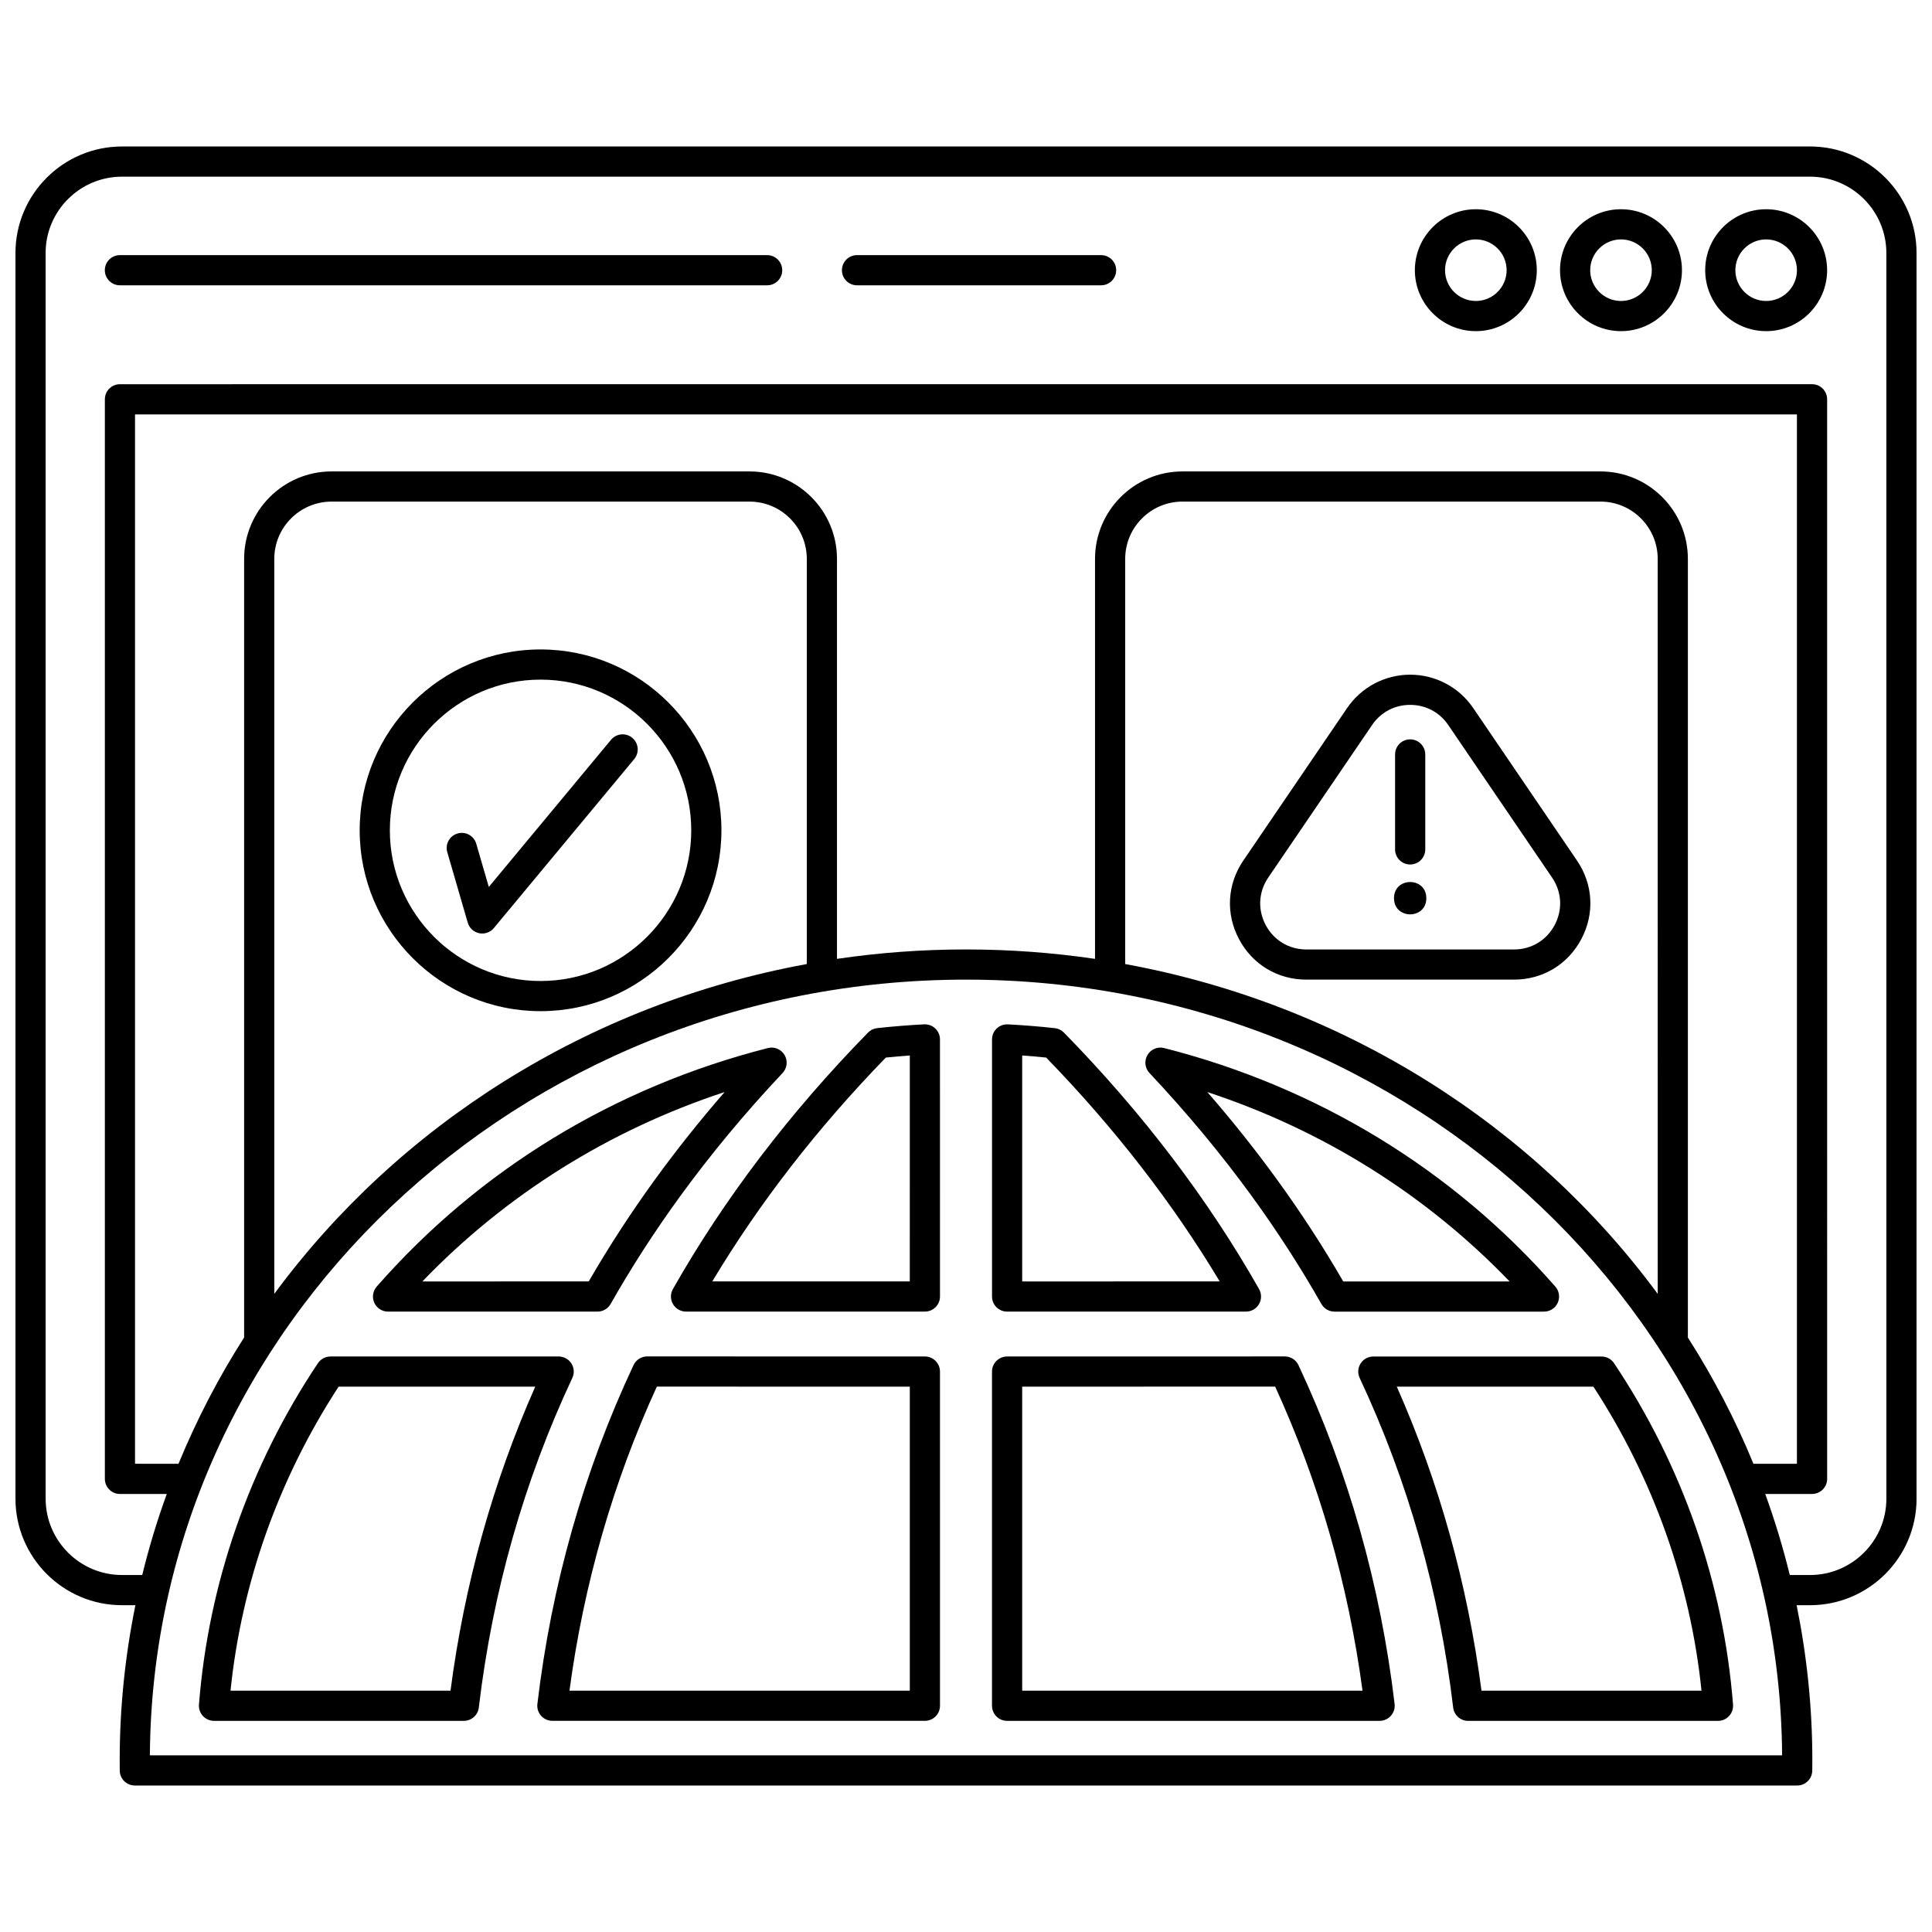
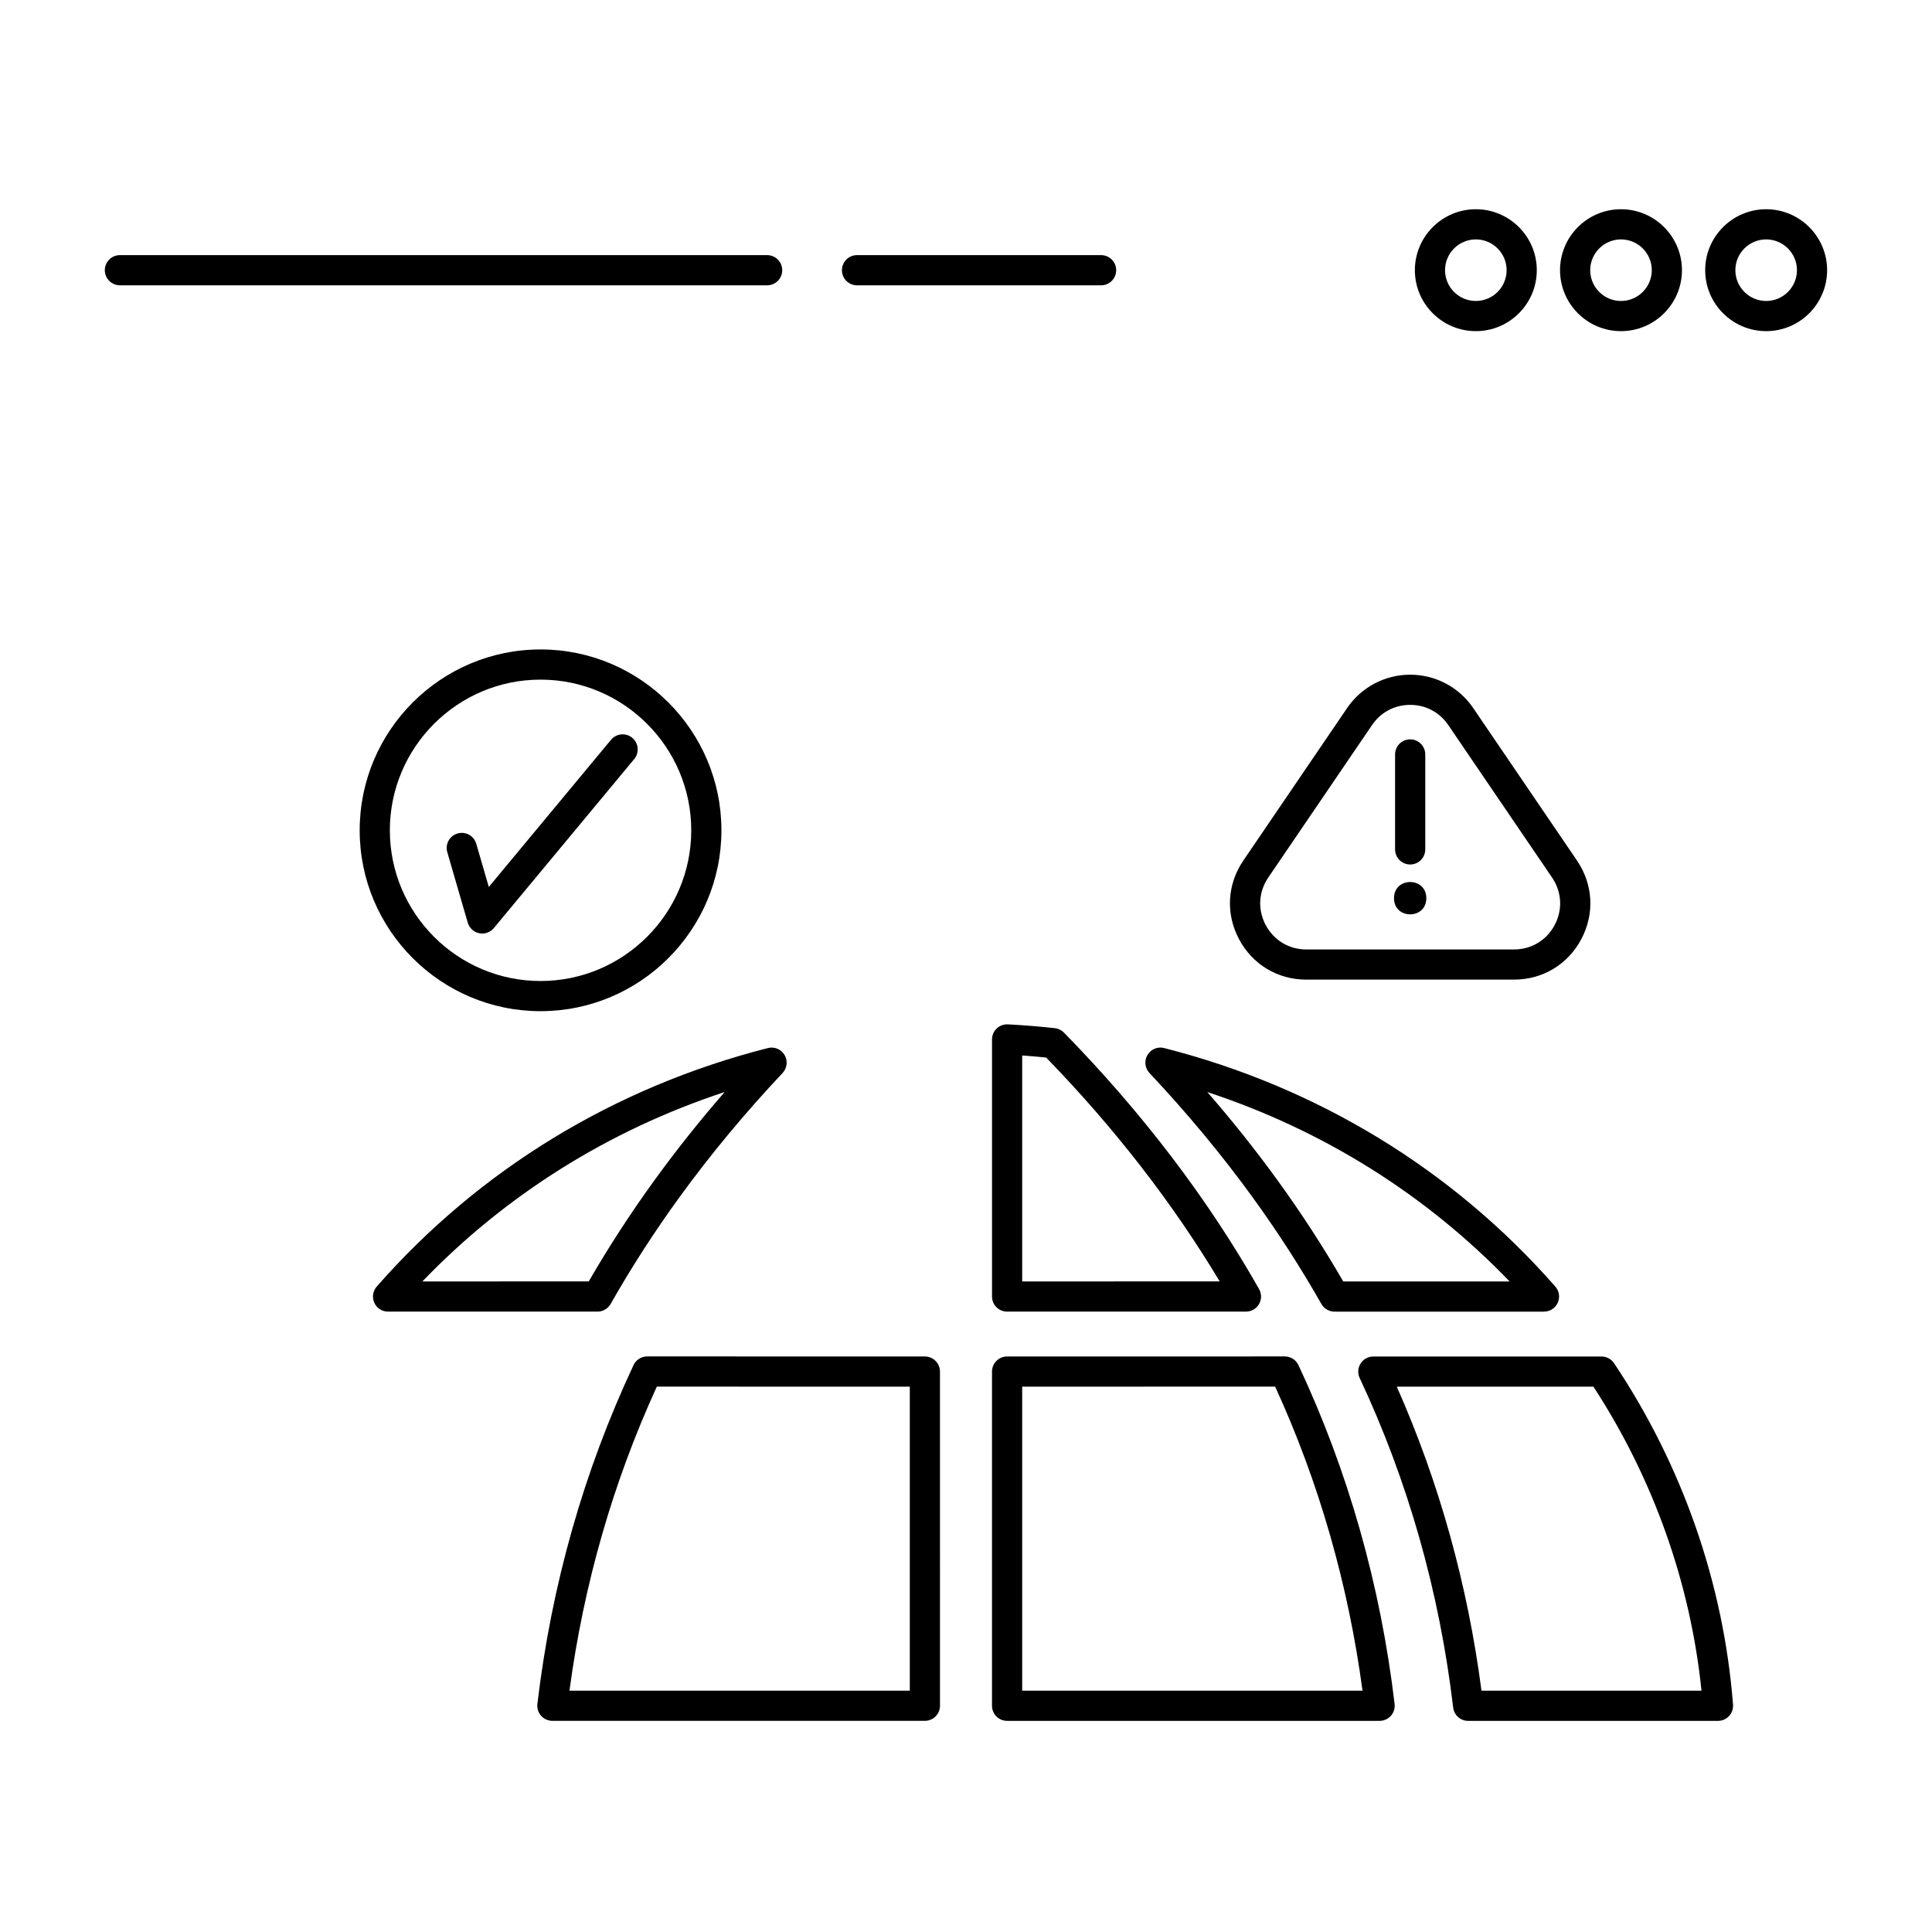
<svg xmlns="http://www.w3.org/2000/svg" width="800px" height="800px" version="1.1" viewBox="144 144 512 512">
  <defs>
    <clipPath id="a">
      <path d="m148.09 182h503.81v436h-503.81z" />
    </clipPath>
  </defs>
  <path d="m484.48 503.47-73.59 0.012c-2.207 0-4 1.793-4 4v88.562c0 2.211 1.793 4 4 4h98.719c1.145 0 2.231-0.488 2.992-1.344 0.758-0.855 1.117-1.992 0.984-3.121-3.731-31.5-12.305-61.715-25.48-89.805-0.664-1.406-2.074-2.305-3.625-2.305zm-69.59 88.578v-80.57l67.039-0.012c11.602 25.328 19.375 52.395 23.152 80.578h-90.191z" />
  <path d="m410.89 491.59h63.305c1.422 0 2.738-0.754 3.453-1.988 0.715-1.227 0.723-2.746 0.02-3.984-13.539-23.879-30.938-46.742-51.711-67.969-0.648-0.664-1.504-1.078-2.422-1.18-4.164-0.453-8.344-0.793-12.438-1.004-1.082-0.051-2.168 0.34-2.957 1.094-0.797 0.75-1.242 1.801-1.242 2.898v68.129c-0.008 2.211 1.785 4.004 3.992 4.004zm4-67.879c2.109 0.152 4.234 0.34 6.356 0.555 18.117 18.66 33.559 38.582 45.988 59.324l-52.344 0.004z" />
  <path d="m504.57 505.34c-0.73 1.152-0.828 2.602-0.242 3.844 12.812 27.309 21.148 56.695 24.777 87.336 0.238 2.016 1.941 3.531 3.969 3.531h66.211c1.117 0 2.18-0.465 2.934-1.285 0.754-0.816 1.141-1.914 1.051-3.023-2.5-32.078-13.398-63.367-31.527-90.477-0.742-1.109-1.988-1.773-3.324-1.773l-60.469-0.004c-1.371-0.004-2.644 0.695-3.379 1.852zm61.703 6.141c15.867 24.336 25.719 52.059 28.641 80.566h-58.305c-3.668-28.109-11.203-55.168-22.445-80.566z" />
  <path d="m475.95 461.29c6.652 9.164 12.781 18.68 18.23 28.277 0.707 1.25 2.039 2.027 3.481 2.027h55.512c1.57 0 2.996-0.914 3.644-2.348 0.648-1.43 0.398-3.106-0.637-4.285-27.172-31.004-63.023-52.863-103.66-63.215-1.719-0.457-3.527 0.312-4.43 1.844s-0.684 3.477 0.531 4.769c9.973 10.602 19.172 21.68 27.332 32.93zm68.113 22.309h-44.09c-5.297-9.168-11.195-18.246-17.551-27-5.695-7.848-11.875-15.609-18.465-23.191 30.652 10.086 58.012 27.219 80.105 50.191z" />
  <path d="m389.1 503.48-73.59-0.012c-1.551 0-2.961 0.898-3.617 2.301-13.18 28.09-21.75 58.305-25.48 89.805-0.137 1.133 0.223 2.266 0.984 3.121 0.758 0.855 1.848 1.344 2.992 1.344h98.719c2.207 0 4-1.789 4-4l-0.004-88.559c-0.004-2.203-1.797-4-4.004-4zm-3.996 88.566h-90.188c3.773-28.18 11.551-55.25 23.152-80.578l67.039 0.012v80.566z" />
-   <path d="m388.9 415.46c-4.094 0.211-8.281 0.551-12.438 1.004-0.918 0.102-1.773 0.516-2.422 1.18-20.773 21.227-38.168 44.09-51.711 67.969-0.703 1.238-0.695 2.754 0.02 3.984 0.715 1.23 2.031 1.988 3.453 1.988h63.305c2.207 0 4-1.789 4-4l-0.004-68.129c0-1.094-0.449-2.144-1.242-2.898-0.797-0.758-1.855-1.148-2.961-1.098zm-3.793 68.129h-52.344c12.426-20.746 27.871-40.664 45.988-59.324 2.121-0.215 4.246-0.402 6.356-0.555l-0.004 59.879z" />
-   <path d="m295.43 505.34c-0.734-1.156-2.008-1.855-3.375-1.855h-60.477c-1.336 0-2.582 0.668-3.324 1.773-18.129 27.109-29.027 58.395-31.527 90.477-0.082 1.109 0.297 2.207 1.051 3.023 0.754 0.82 1.82 1.285 2.934 1.285h66.211c2.027 0 3.734-1.516 3.969-3.531 3.629-30.641 11.969-60.023 24.777-87.336 0.586-1.227 0.492-2.684-0.238-3.836zm-32.039 86.711h-58.301c2.922-28.508 12.77-56.23 28.641-80.566h52.109c-11.246 25.398-18.781 52.453-22.449 80.566z" />
  <path d="m246.83 491.59h55.512c1.441 0 2.766-0.773 3.481-2.027 5.445-9.598 11.574-19.113 18.23-28.277 8.16-11.246 17.359-22.328 27.336-32.926 1.219-1.297 1.434-3.242 0.531-4.769-0.898-1.527-2.703-2.293-4.43-1.844-40.641 10.352-76.488 32.211-103.66 63.215-1.035 1.18-1.285 2.859-0.637 4.285 0.645 1.43 2.074 2.344 3.641 2.344zm89.207-58.191c-6.59 7.582-12.77 15.344-18.465 23.191-6.356 8.758-12.25 17.832-17.551 27l-44.09 0.004c22.094-22.973 49.453-40.105 80.105-50.195z" />
  <g clip-path="url(#a)">
-     <path d="m623.68 182.82h-447.35c-15.566 0-28.23 12.66-28.23 28.23v330.11c0 15.57 12.664 28.234 28.23 28.234h3.551c-2.699 13.301-4.16 27.02-4.16 41.059l0.016 2.781c0.027 2.191 1.812 3.945 4 3.945h440.53c2.184 0 3.965-1.75 4-3.938 0.012-0.926 0.02-1.859 0.02-2.789 0-14.043-1.461-27.762-4.16-41.059h3.551c15.566 0 28.23-12.664 28.23-28.234l-0.004-330.11c0.008-15.57-12.656-28.23-28.219-28.23zm-32.375 315.63v-206.34c0-12.777-10.395-23.176-23.172-23.176h-110.77c-12.777 0-23.172 10.395-23.172 23.176v106c-11.152-1.641-22.566-2.496-34.191-2.496s-23.039 0.852-34.191 2.496v-106c0-12.777-10.395-23.176-23.172-23.176h-110.77c-12.777 0-23.172 10.395-23.172 23.176v206.34c-6.777 10.578-12.578 21.785-17.391 33.465l-11.52-0.004v-278.09h440.42v278.1h-11.52c-4.805-11.684-10.609-22.883-17.387-33.465zm-7.996-11.555c-32.891-44.645-83.051-76.777-141.12-87.41v-107.38c0-8.367 6.809-15.18 15.176-15.18h110.77c8.367 0 15.176 6.809 15.176 15.18zm-225.5-87.414c-58.066 10.633-108.23 42.773-141.12 87.41v-194.78c0-8.367 6.809-15.18 15.176-15.18h110.77c8.367 0 15.176 6.809 15.176 15.18zm-174.09 209.7c0.719-113.46 97.465-205.57 216.28-205.57s215.56 92.102 216.28 205.57zm460.19-68.023c0 11.156-9.078 20.238-20.23 20.238h-5.367c-1.793-7.309-3.961-14.48-6.508-21.48h12.41c2.207 0 4-1.789 4-4l-0.004-286.1c0-2.211-1.793-4-4-4l-448.42 0.004c-2.207 0-4 1.789-4 4v286.1c0 2.211 1.793 4 4 4h12.41c-2.551 7-4.723 14.172-6.508 21.48l-5.367-0.008c-11.156 0-20.23-9.082-20.23-20.238l-0.004-330.1c0-11.156 9.078-20.234 20.234-20.234h447.35c11.156 0 20.23 9.082 20.23 20.238z" />
-   </g>
+     </g>
  <path d="m287.25 316.11c-26.43 0-47.93 21.504-47.93 47.93 0 26.426 21.5 47.93 47.93 47.93s47.934-21.5 47.934-47.93c0-26.43-21.504-47.93-47.934-47.93zm0 87.867c-22.02 0-39.934-17.914-39.934-39.934 0-22.02 17.914-39.934 39.934-39.934s39.938 17.914 39.938 39.934c0 22.02-17.914 39.934-39.938 39.934z" />
  <path d="m305.93 340.05-32.391 39-3.324-11.441c-0.617-2.125-2.836-3.348-4.953-2.727-2.121 0.613-3.34 2.832-2.727 4.949l5.422 18.68c0.41 1.418 1.574 2.5 3.023 2.801 0.273 0.059 0.543 0.082 0.816 0.082 1.176 0 2.309-0.52 3.078-1.445l37.203-44.789c1.41-1.699 1.18-4.219-0.52-5.629-1.691-1.41-4.219-1.18-5.629 0.52z" />
  <path d="m612.05 199.45c-8.91 0-16.156 7.25-16.156 16.152 0 8.914 7.25 16.156 16.156 16.156 8.91 0 16.156-7.25 16.156-16.156 0-8.902-7.25-16.152-16.156-16.152zm0 24.312c-4.5 0-8.16-3.664-8.16-8.16 0-4.5 3.664-8.156 8.16-8.156 4.5 0 8.16 3.66 8.16 8.156 0 4.5-3.664 8.16-8.16 8.16z" />
  <path d="m573.58 199.45c-8.91 0-16.156 7.25-16.156 16.152 0 8.914 7.25 16.156 16.156 16.156 8.91 0 16.156-7.25 16.156-16.156-0.004-8.902-7.25-16.152-16.156-16.152zm0 24.312c-4.5 0-8.16-3.664-8.16-8.16 0-4.5 3.664-8.156 8.16-8.156 4.5 0 8.16 3.66 8.16 8.156 0 4.5-3.664 8.16-8.16 8.16z" />
  <path d="m535.11 199.45c-8.91 0-16.156 7.25-16.156 16.152 0 8.914 7.25 16.156 16.156 16.156 8.91 0 16.156-7.25 16.156-16.156 0-8.902-7.25-16.152-16.156-16.152zm0 24.312c-4.5 0-8.16-3.664-8.16-8.16 0-4.5 3.664-8.156 8.16-8.156 4.5 0 8.16 3.66 8.16 8.156 0 4.5-3.66 8.16-8.16 8.16z" />
  <path d="m435.8 211.61h-64.68c-2.207 0-4 1.789-4 4 0 2.211 1.793 4 4 4h64.68c2.207 0 4-1.789 4-4 0-2.215-1.793-4-4-4z" />
  <path d="m347.3 211.61h-171.52c-2.207 0-4 1.789-4 4 0 2.211 1.793 4 4 4h171.52c2.207 0 4-1.789 4-4-0.004-2.215-1.789-4-4.004-4z" />
  <path d="m534.41 331.63c-3.766-5.535-10.008-8.832-16.703-8.832-6.691 0-12.93 3.305-16.699 8.832l-27.508 40.418c-4.285 6.297-4.723 14.078-1.16 20.812s10.238 10.75 17.855 10.75h55.023c7.621 0 14.293-4.023 17.855-10.75 3.562-6.738 3.129-14.516-1.16-20.812zm21.602 57.492c-2.152 4.07-6.188 6.496-10.789 6.496h-55.023c-4.602 0-8.637-2.426-10.789-6.496-2.152-4.07-1.891-8.766 0.699-12.574l27.508-40.418c2.309-3.391 5.984-5.332 10.09-5.332 4.102 0 7.781 1.941 10.09 5.332l27.508 40.418c2.598 3.805 2.859 8.504 0.707 12.574z" />
  <path d="m517.71 373.1c2.207 0 4-1.789 4-4v-25.164c0-2.211-1.793-4-4-4s-4 1.789-4 4v25.164c0 2.215 1.793 4 4 4z" />
  <path d="m521.99 382.03c0 5.711-8.566 5.711-8.566 0s8.566-5.711 8.566 0" />
</svg>